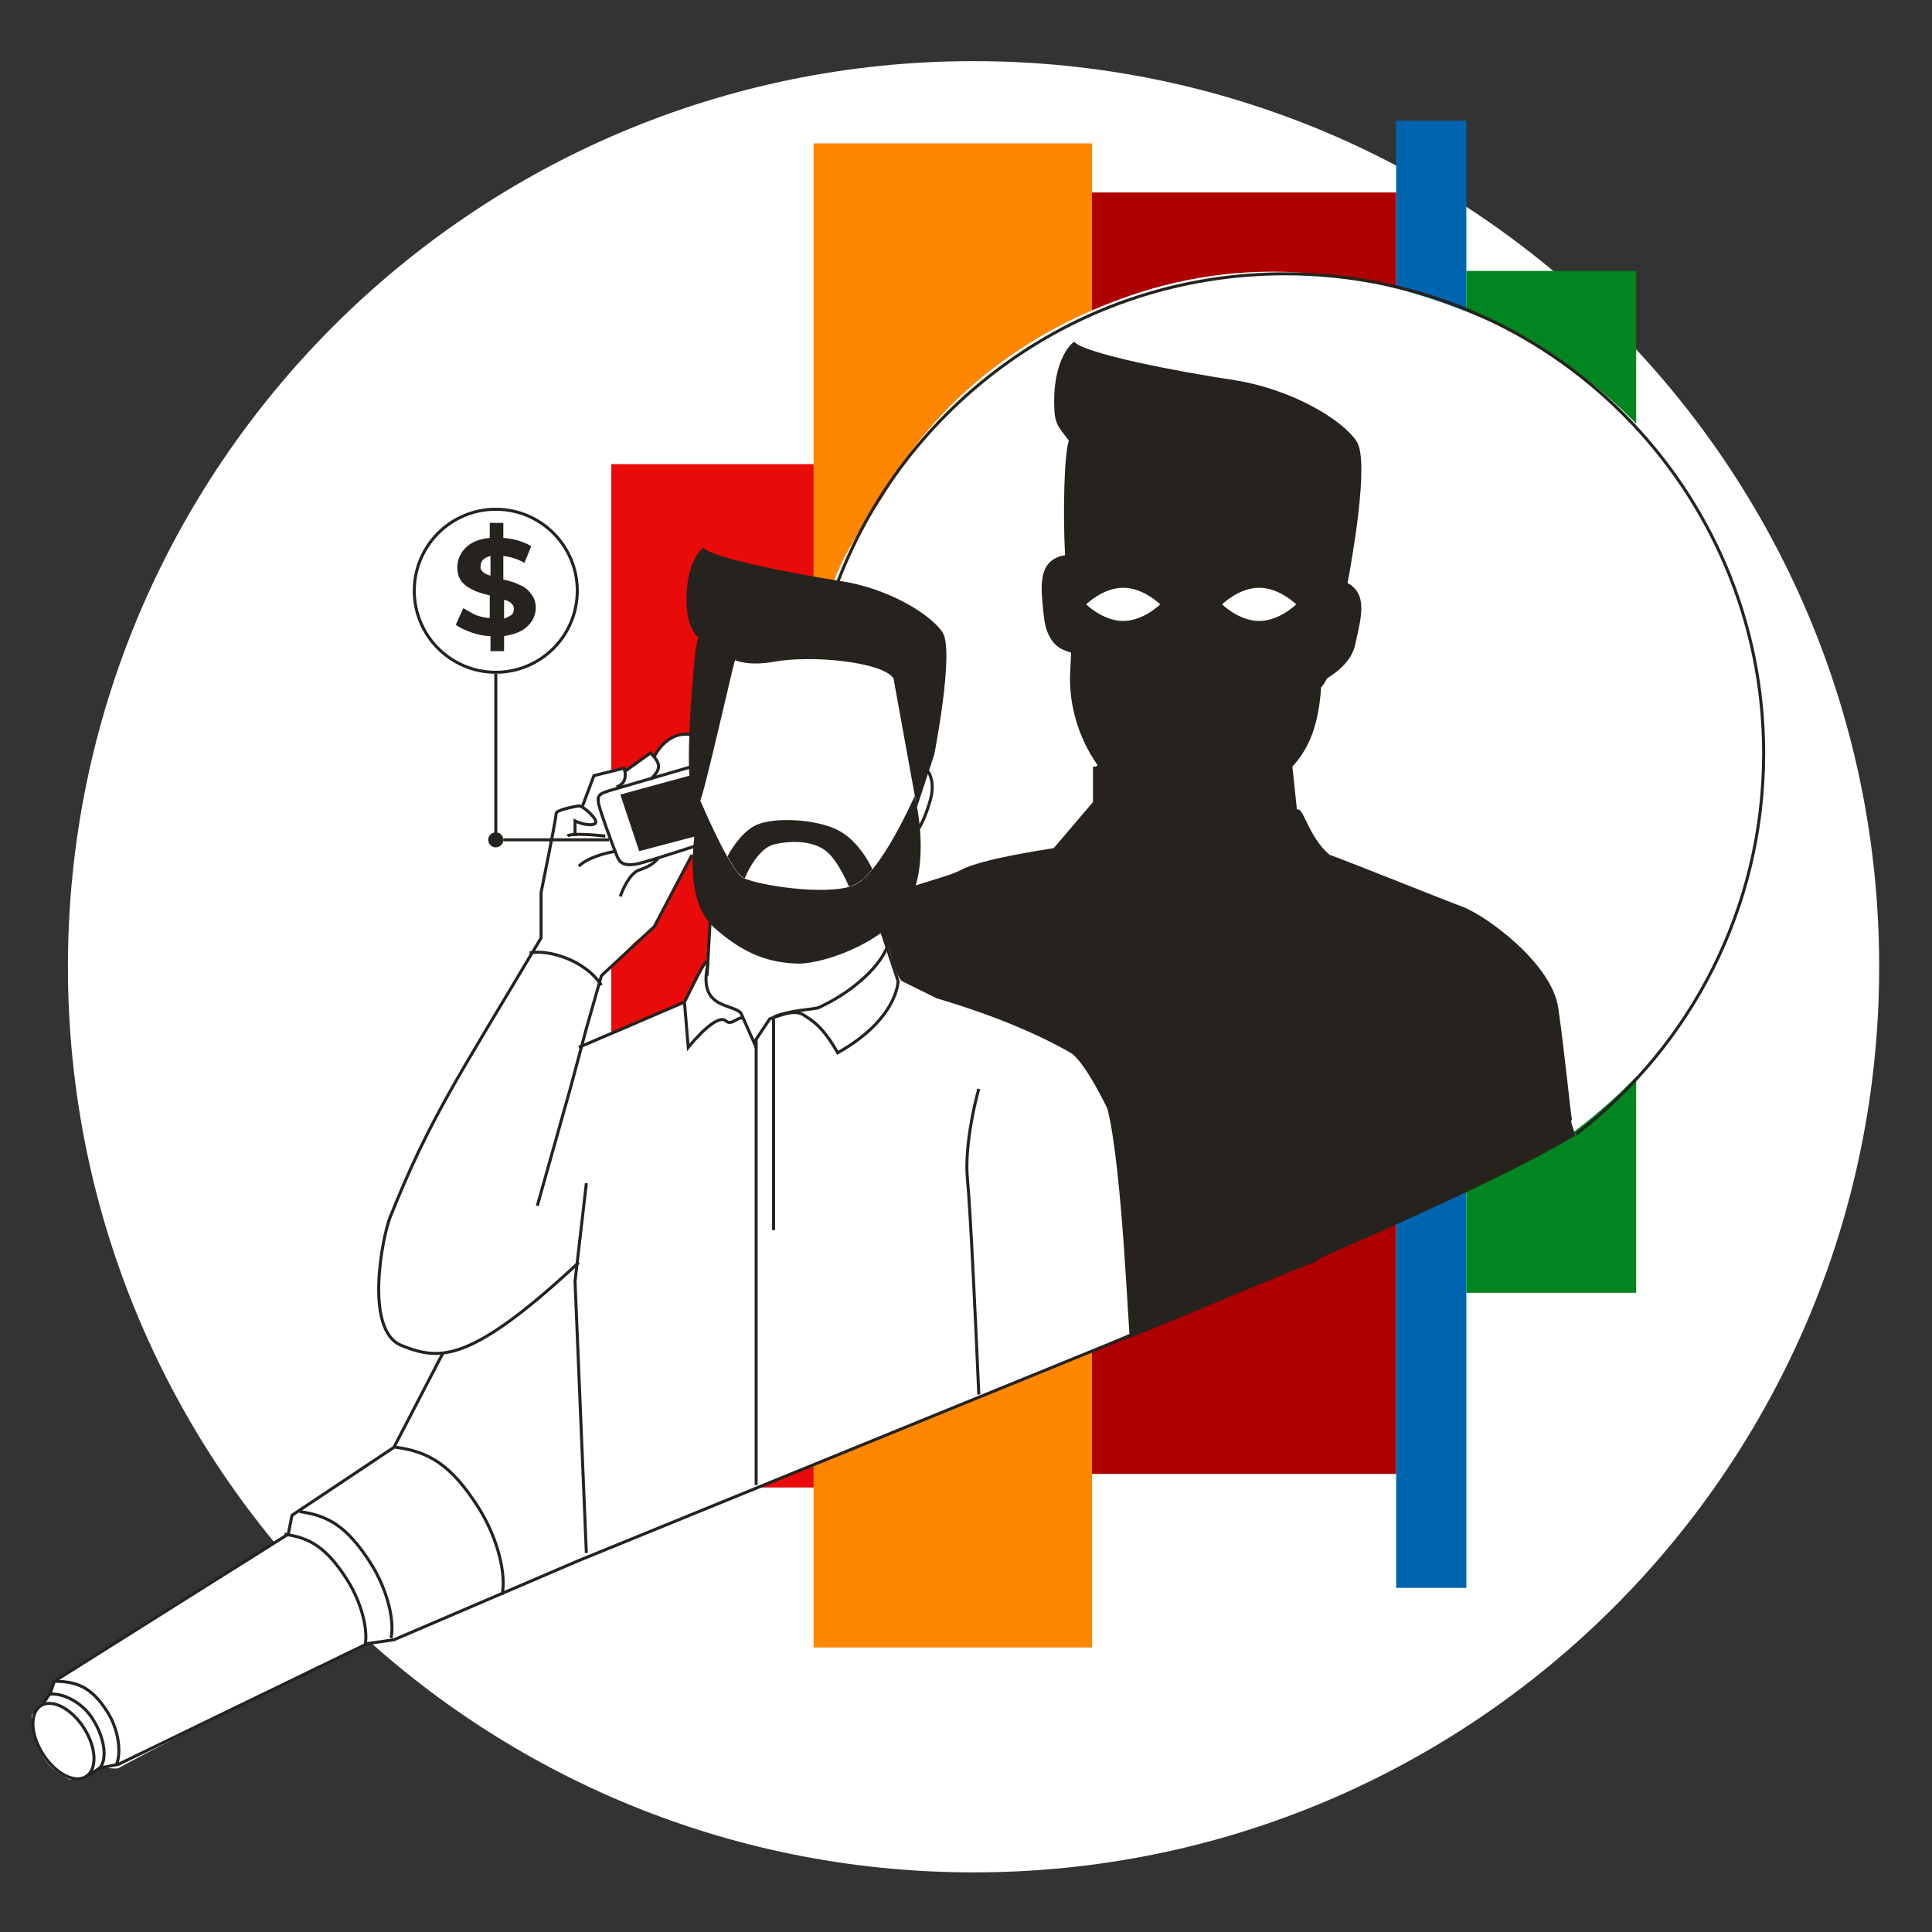
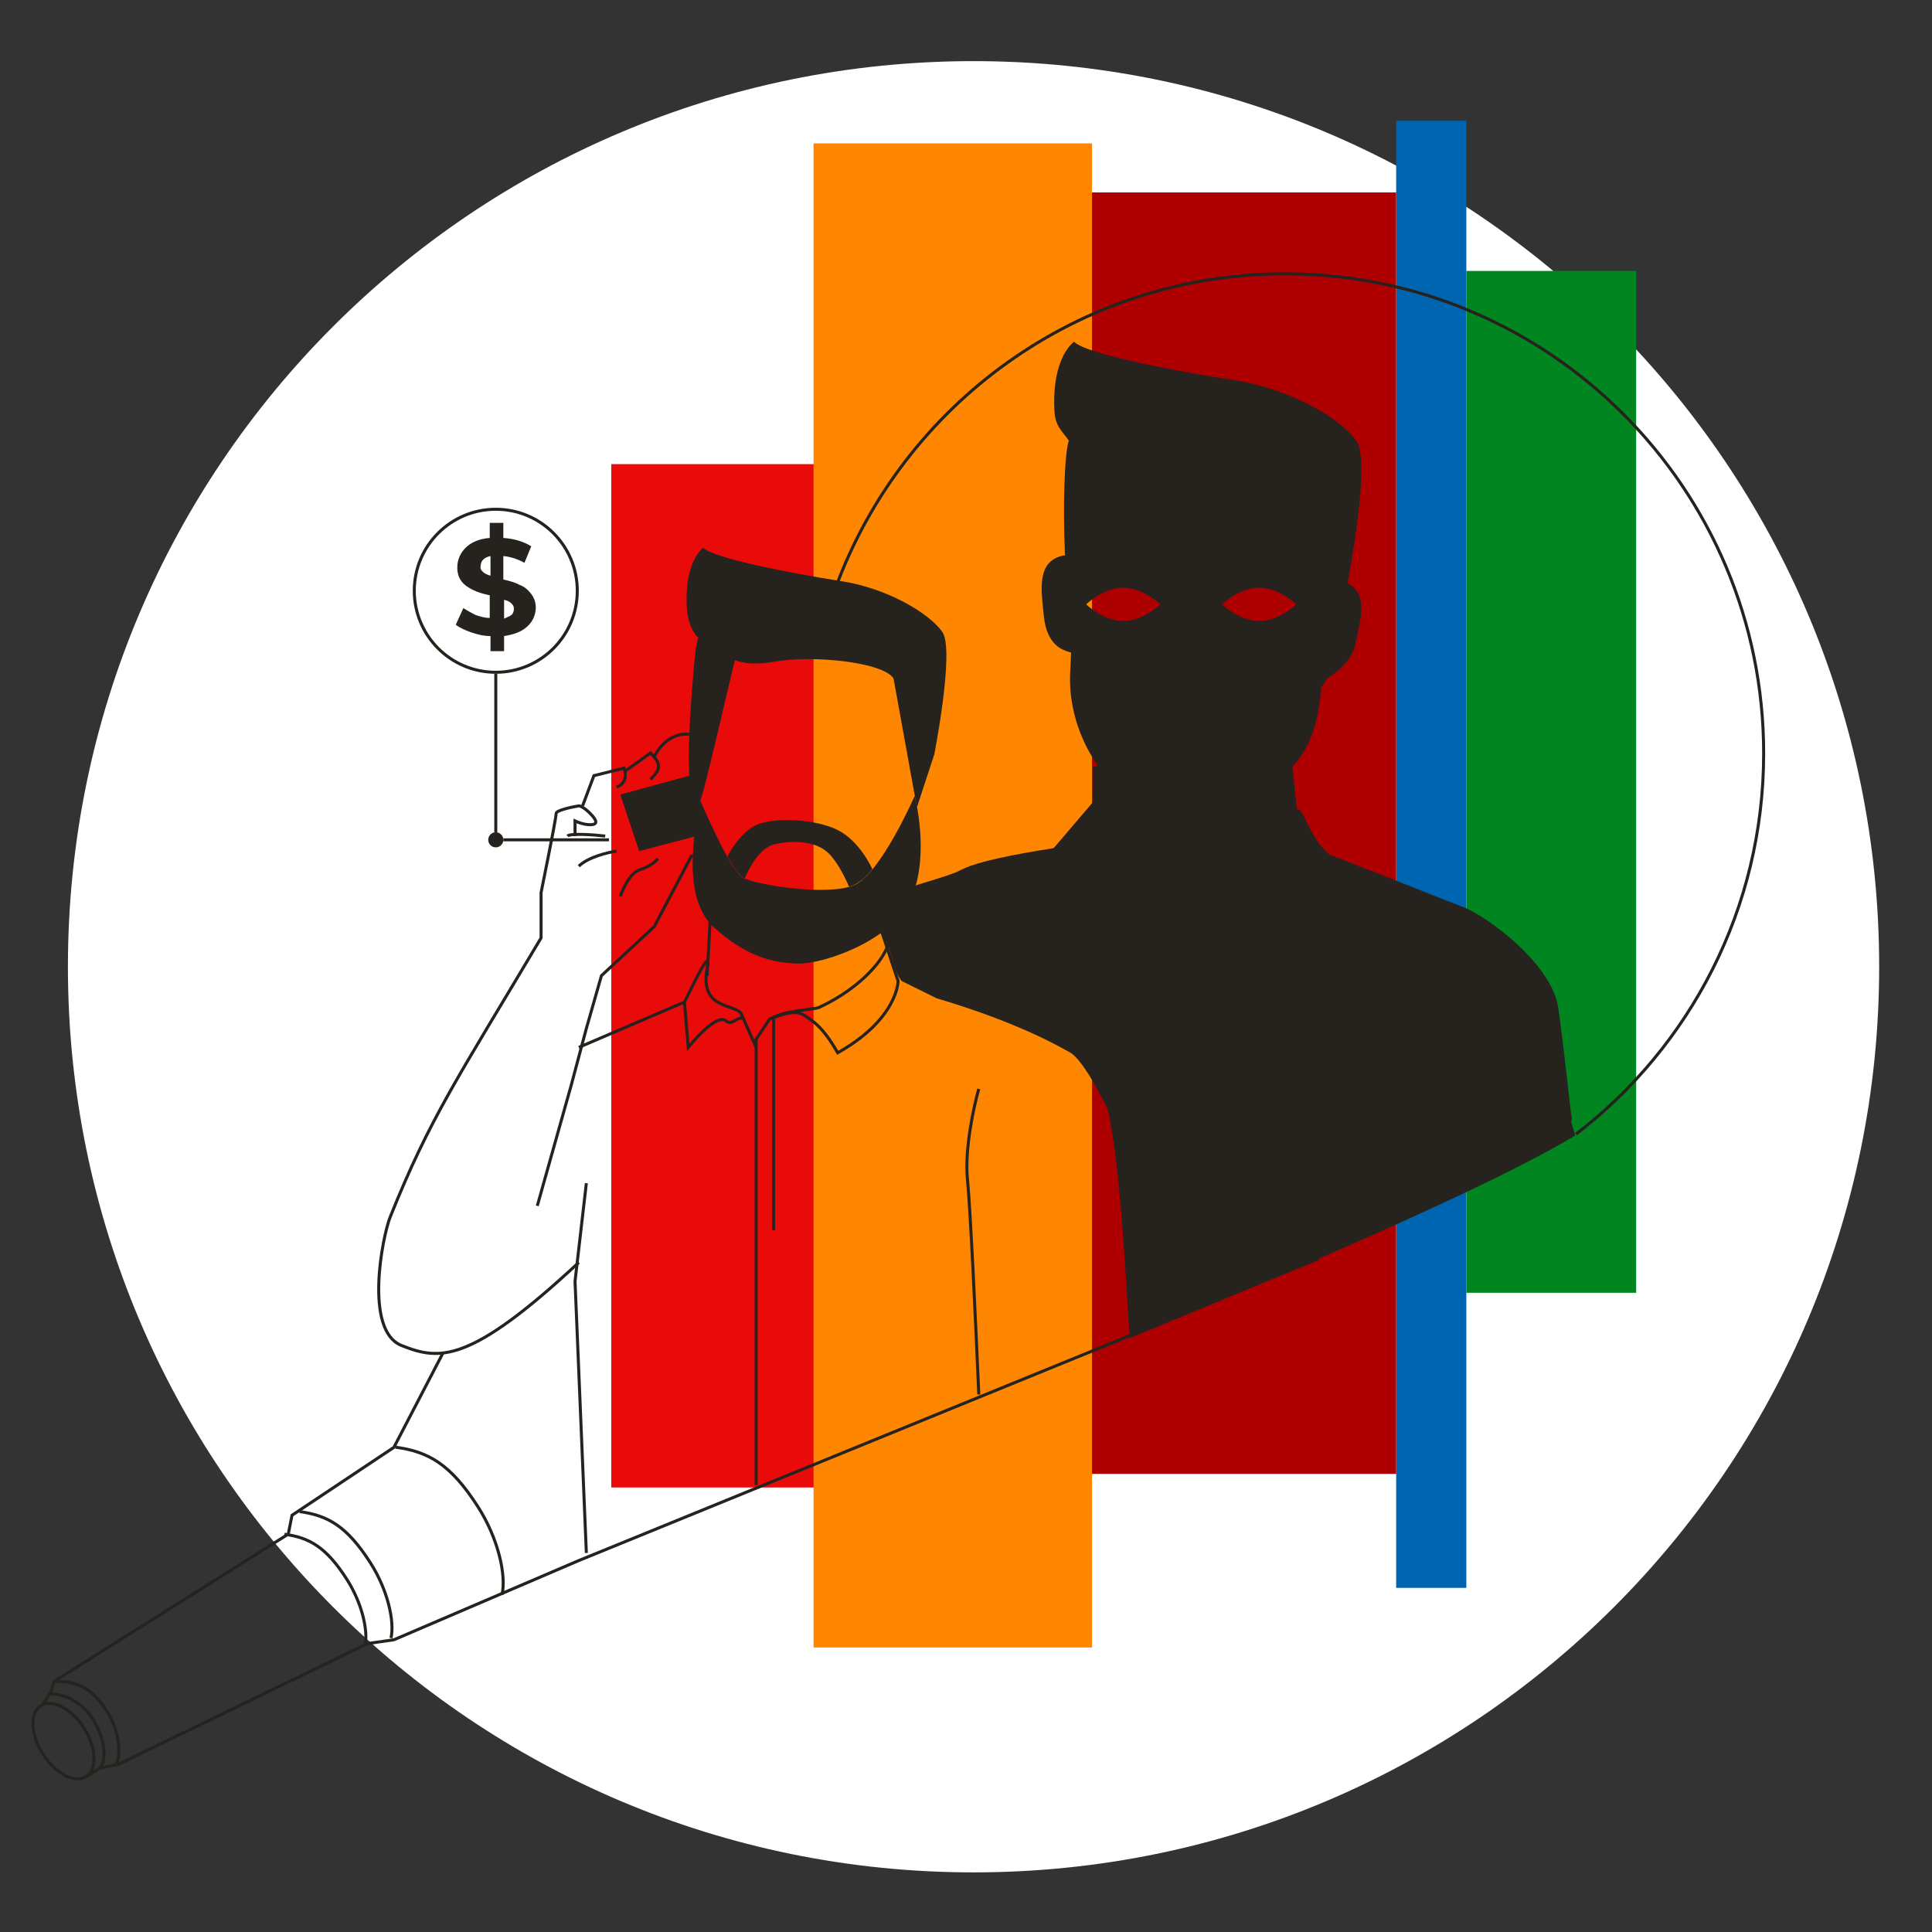
<svg xmlns="http://www.w3.org/2000/svg" width="256" height="256" viewBox="0 0 256 256" fill="none">
  <rect x="0" y="0" width="256" height="256" fill="#333333" stroke="none" />
  <g id="call_thief_mass">
    <g id="darkmodeMask">
      <path id="Vector" d="M129 248.1C195.274 248.1 249 194.374 249 128.1C249 61.825 195.274 8.1 129 8.1C62.726 8.1 9 61.825 9 128.1C9 194.374 62.726 248.1 129 248.1Z" fill="white" />
    </g>
    <g id="stripes">
      <g id="Vector_2">
        <path id="Vector_3" d="M194.3 16H185V210.4H194.3V16Z" fill="#0065B1" />
        <path id="Vector_4" d="M107.9 61.5H81V197.1H107.9V61.5Z" fill="#E90A0A" />
        <path id="Vector_5" d="M185 25.5H144.5V195.3H185V25.5Z" fill="#AE0000" />
        <path id="Vector_6" d="M216.8 35.9H194.3V171.3H216.8V35.9Z" fill="#008520" />
        <path id="Vector_7" d="M144.7 19H107.8V218.3H144.7V19Z" fill="#FF8600" />
      </g>
    </g>
    <g id="whiteFill">
-       <path id="Vector_8" d="M59.194 144.78C58.394 146.18 49.694 163.68 50.194 166.78C50.594 168.98 50.126 172.886 50.694 174.78C51.294 176.78 52.194 177.98 54.194 178.78C56.194 179.48 58.594 178.98 58.194 179.78C55.794 184.38 51.394 192.68 52.194 191.78L38.694 200.78C38.694 201.98 38.194 201.78 38.194 203.28C37.694 204.28 8.694 221.28 7.194 222.78C7.294 223.08 5.862 225.783 5.562 225.983C4.962 226.283 4.962 226.483 4.362 227.083C3.962 227.483 4.394 228.08 4.194 228.28C4.362 230.564 5.194 231.88 5.694 232.78C6.294 233.78 7.194 234.78 9.194 235.78C10.694 235.78 10.194 236.18 13.194 234.28C13.494 234.08 15.294 234.48 15.694 234.28C24.694 229.38 46.225 218.777 47.694 218.28C48.725 217.777 51.694 217.28 51.694 217.28C55.194 216.08 146.194 178.28 146.194 178.28C146.194 178.28 151.394 175.98 154.194 174.78C156.894 173.68 168.194 168.88 169.694 168.28C172.694 166.88 198.162 156.083 204.762 152.483C208.062 150.683 220.284 141.782 226.694 129.283C230.694 121.483 234.194 103.582 233.694 94.782C231.694 65.182 211.794 48.68 196.694 42.28C172.694 31.98 155.094 36.08 142.194 42.28C131.794 47.28 122.998 55.28 118.194 63.78C114.52 70.28 111.694 71.78 108.694 82.383C108.694 82.383 108.694 82.283 99.862 82.383C97.162 82.883 95.694 83.08 94.194 85.28C92.094 88.48 92.694 102.68 92.694 110.28C92.694 115.78 94.694 118.78 94.694 118.78L93.694 126.78C93.694 127.68 90.5 133 90.5 133L77.194 138.78C78.121 135.485 78.143 133.932 79.194 130.78C79.394 130.18 79.694 129.28 79.694 129.28L84.194 124.78L86.694 122.78C86.694 122.78 92.094 113.08 92.194 112.28C92.894 103.48 91.694 97.28 91.694 97.28C89.194 97.28 87.194 98.78 86.694 100.28C86.581 100.365 86.308 99.694 86.194 99.78C85.089 100.622 84.073 101.591 82.694 102.28C82.694 102.28 82.994 101.68 82.194 101.78C81.394 101.88 78.694 102.783 78.694 102.783L76.862 106.78C74.262 107.08 73.694 107.28 73.694 107.28C73.694 107.28 72.394 113.08 72.194 114.78C71.994 116.48 71.794 117.58 71.694 118.28C71.594 118.98 71.694 123.18 71.694 124.28C67.694 131.78 64.035 136.309 59.194 144.78Z" fill="white" />
-       <circle id="Ellipse 12" cx="65.694" cy="78.28" r="11" fill="white" />
-     </g>
+       </g>
    <g id="blackStroke">
      <ellipse id="Ellipse 3" cx="8.41" cy="230.705" rx="5.567" ry="3.22" transform="rotate(57.345 8.41 230.705)" stroke="#26221E" stroke-width="0.4" />
      <path id="Ellipse 4" d="M13.194 234.28C14.194 233.28 13.994 230.44 12.242 227.707C10.75 225.378 8.073 224.267 6.548 224.501M5.695 225.781L6.695 224.281L7.195 222.781L38.195 203.28L38.695 200.78L52.195 191.78L58.694 179.28" stroke="#26221E" stroke-width="0.4" />
      <path id="Vector 19" d="M11.695 235.28L13.194 234.28L15.695 233.78L48.695 217.78L52.195 217.28L76.695 206.78L174.694 166.78" stroke="#26221E" stroke-width="0.4" />
      <path id="Ellipse 5" d="M7.193 222.78C10.194 222.78 12.126 223.553 14.194 226.78C15.744 229.199 16.074 232.133 15.46 233.779" stroke="#26221E" stroke-width="0.4" />
      <path id="Ellipse 6" d="M37.694 203.296C40.978 203.739 43.207 204.975 45.948 209.252C48.002 212.458 48.797 216.116 48.367 218.051" stroke="#26221E" stroke-width="0.4" />
      <path id="Ellipse 7" d="M39.694 200.296C43.422 200.8 45.953 202.203 49.065 207.058C51.398 210.698 52.3 214.851 51.812 217.048" stroke="#26221E" stroke-width="0.4" />
      <path id="Ellipse 8" d="M52.398 191.759C56.745 192.346 59.696 193.982 63.324 199.643C66.044 203.887 67.096 208.73 66.527 211.291" stroke="#26221E" stroke-width="0.4" />
      <path id="Vector 20" d="M117.5 122C119.5 125 115 130.5 108.5 133.5C107.922 133.767 104.784 133.796 102.5 134.763M100.195 137.78V196.78" stroke="#26221E" stroke-width="0.4" />
      <path id="Vector 21" d="M116.694 123L119 130C119 130 119 135 111 139.5C109 136 107.708 135.289 106.5 134.5C105.305 133.72 103.5 134.5 102 135L100 138" stroke="#26221E" stroke-width="0.4" />
      <path id="Vector 39" d="M102.5 135V163" stroke="#26221E" stroke-width="0.4" />
      <path id="Vector 22" d="M100.195 138.78L98.195 134.28C97.195 132.947 92.694 133.779 93.694 128.28C94.195 125.525 92.195 129.781 90.695 132.781M90.695 132.781L91.195 138.78C92.278 137.447 95.109 134.31 96.195 135.28C97 136 97.886 134.49 98.5 135M90.695 132.781L76.695 138.78" stroke="#26221E" stroke-width="0.4" />
      <path id="Vector 36" d="M94.194 120.28L93.694 129.28" stroke="#26221E" stroke-width="0.4" />
      <path id="Vector 23" d="M77.695 156.78L76.195 169.78L77.695 205.78" stroke="#26221E" stroke-width="0.4" />
      <path id="Vector 24" d="M129.695 144.28C129.028 146.614 127.795 152.28 128.195 156.28C128.595 160.28 129.361 176.947 129.695 184.78" stroke="#26221E" stroke-width="0.4" />
      <path id="Vector 25" d="M71.194 159.78L75.694 143.78L77.694 136.28L79.695 129.28L86.695 122.78L91.695 113.28" stroke="#26221E" stroke-width="0.4" />
      <path id="Vector 26" d="M76.195 110.78V108.78C76.528 108.947 77.395 109.28 78.195 109.28C79.195 109.28 79.195 108.78 78.195 107.78C77.395 106.98 76.861 106.78 76.695 106.78C75.695 106.947 73.695 107.38 73.695 107.78C73.695 108.18 73.028 111.614 72.695 113.28L71.695 118.28V124.28C60.694 142.78 56.947 148.148 51.695 161.28C50.695 163.78 48.195 176.28 53.195 178.28C58.195 180.28 62.195 180.78 76.695 167.28" stroke="#26221E" stroke-width="0.4" />
-       <path id="Vector 35" d="M70.194 126.281C72.194 125.781 77.294 126.934 79.694 130.534" stroke="#26221E" stroke-width="0.4" />
      <path id="Vector 27" d="M77.195 106.78L78.695 102.78L82.695 101.78C82.862 102.28 83.195 103.78 81.695 104.28" stroke="#26221E" stroke-width="0.4" />
      <path id="Vector 32" d="M80.195 110.78C78.695 110.614 75.595 110.38 75.195 110.78" stroke="#26221E" stroke-width="0.4" />
      <path id="Vector 33" d="M81.694 112.78C80.528 112.947 77.894 113.58 76.694 114.78" stroke="#26221E" stroke-width="0.4" />
      <path id="Vector 34" d="M82.194 118.78C82.528 117.78 83.495 115.68 84.694 115.28C86.194 114.78 86.694 114.28 87.194 113.78" stroke="#26221E" stroke-width="0.4" />
      <path id="Vector 28" d="M82.695 102.28L86.195 99.78C87.694 101.28 87.542 101.932 86.194 103.28" stroke="#26221E" stroke-width="0.4" />
      <path id="Vector 29" d="M86.694 100.28C87.249 99.069 89.027 96.792 91.694 97.374" stroke="#26221E" stroke-width="0.4" />
-       <path id="Vector 30" d="M120.695 100.78C122.028 100.947 124.395 102.28 123.195 106.28C121.695 111.28 120.195 111.28 119.195 111.28" stroke="#26221E" stroke-width="0.4" />
-       <path id="Vector 31" d="M92.694 101.28L80.694 104.78C79.195 105.28 78.894 105.38 79.694 107.78C80.494 110.18 81.361 112.447 81.694 113.28C82.028 114.114 82.394 115.08 85.194 114.28C87.994 113.48 92.527 111.947 93.194 111.78" stroke="#26221E" stroke-width="0.4" />
      <path id="Vector 37" d="M80.694 111.28L66.694 111.28" stroke="#26221E" stroke-width="0.4" />
      <path id="Vector 38" d="M65.694 110.28V89.28" stroke="#26221E" stroke-width="0.4" />
      <circle id="Ellipse 10" cx="65.694" cy="78.28" r="10.8" stroke="#26221E" stroke-width="0.4" />
      <path id="Ellipse 9" d="M110.694 77.966C119.589 53.64 142.905 36.28 170.268 36.28C205.297 36.28 233.694 64.73 233.694 99.825C233.694 120.386 223.947 138.666 208.831 150.28" stroke="#26221E" stroke-width="0.4" />
    </g>
    <g id="blackFill">
      <path id="Vector_9" d="M82.194 105.28L84.694 112.78L92.294 110.78L93.194 102.28L82.194 105.28Z" fill="#26221E" />
      <path id="Vector_10" d="M121.194 105.48C121.194 105.48 123.194 112.88 120.894 118.68C118.694 124.48 109.194 127.78 105.694 127.68C102.294 127.58 98.794 126.68 94.594 122.88C90.394 119.08 91.894 110.48 92.794 106.08C92.794 106.08 96.694 115.28 98.394 116.28C100.194 117.28 109.694 118.78 113.194 117.28C116.694 115.78 121.194 105.48 121.194 105.48Z" fill="#26221E" />
      <circle id="Ellipse 11" cx="65.694" cy="111.28" r="1" fill="#26221E" />
      <g id="Vector_11">
        <path d="M121.494 106.98L123.794 99.98C123.794 99.98 126.494 86.28 124.894 83.78C123.194 81.28 117.494 77.88 111.294 76.98C104.994 75.98 94.494 73.98 93.194 72.58C93.194 72.58 90.694 74.28 90.994 80.38C91.094 81.98 91.494 83.38 92.394 84.38C92.594 84.58 92.594 84.48 92.494 84.58C92.394 84.88 92.294 85.58 92.194 85.88C91.594 91.38 90.194 108.28 92.794 105.98C93.094 106.08 97.294 87.48 97.394 87.48C98.994 88.08 100.894 87.98 102.594 87.68C107.494 86.78 116.894 87.68 118.394 89.88" fill="#26221E" />
        <path fill-rule="evenodd" clip-rule="evenodd" d="M69.794 83.076C69.092 83.717 68.034 84.09 66.794 84.281V86.281H64.994V84.281C64.094 84.281 63.294 84.081 62.394 83.781C61.594 83.481 60.894 83.18 60.394 82.781L61.394 80.58C61.894 80.88 62.394 81.18 62.994 81.48C63.594 81.68 64.194 81.88 64.894 81.88V78.88C63.994 78.68 63.294 78.481 62.694 78.18C62.094 77.88 61.594 77.58 61.194 77.08C60.794 76.58 60.594 75.981 60.594 75.18C60.594 74.18 60.994 73.28 61.694 72.58C62.394 71.88 63.494 71.38 64.894 71.281V69.281H66.694V71.281C68.194 71.38 69.394 71.78 70.394 72.38L69.494 74.58C68.594 74.08 67.694 73.781 66.694 73.68V76.781L66.695 76.781C67.495 76.981 68.294 77.181 68.794 77.48C69.394 77.68 69.894 78.08 70.294 78.58C70.694 79.08 70.994 79.68 70.994 80.48C70.994 81.48 70.594 82.38 69.794 83.08L69.794 83.076ZM64.994 76.281C64.594 76.18 64.194 75.981 63.994 75.781C63.794 75.581 63.594 75.38 63.694 74.98C63.694 74.68 63.794 74.38 63.994 74.18C64.194 73.981 64.494 73.781 64.994 73.68V76.281ZM68.094 80.68C68.094 80.981 67.994 81.28 67.794 81.48C67.6 81.61 67.406 81.697 67.186 81.797C67.065 81.851 66.936 81.91 66.794 81.98V79.48C67.294 79.58 67.594 79.78 67.794 79.98C67.994 80.18 68.094 80.38 68.094 80.68Z" fill="#26221E" />
      </g>
      <path id="Vector_12" d="M115.594 115.18C115.594 115.18 113.994 111.48 110.994 109.98C107.994 108.48 102.594 108.28 100.294 109.28C97.994 110.28 96.394 113.48 96.394 113.48C96.994 114.48 97.794 116.08 98.694 116.38C98.694 116.38 100.194 112.48 102.594 111.88C105.094 111.28 107.994 111.48 109.594 112.88C111.194 114.28 112.494 117.48 112.494 117.48C112.494 117.48 113.194 117.38 114.094 116.68C114.594 116.38 115.594 115.18 115.594 115.18Z" fill="#26221E" />
      <path id="Vector_13" d="M206.482 133.58C205.681 127.78 197.174 121.48 193.871 120.18C190.668 118.98 177.495 113.68 176.194 113.28C173.331 110.88 172.694 106.78 171.851 107.28L171.25 101.58C173.653 98.98 174.754 95.68 175.054 91.08L175.454 90.58L175.855 89.88C175.955 89.78 178.957 88.18 179.558 85.48C180.158 82.68 180.959 79.98 179.758 78.28C179.458 77.88 179.057 77.48 178.557 77.28C178.957 75.08 181.56 61.18 179.758 58.48C177.756 55.48 171.05 51.58 163.643 50.38C156.237 49.28 143.725 46.88 142.324 45.28C142.324 45.28 139.321 47.28 139.722 54.48C139.822 56.48 140.723 57.08 141.624 58.38C141.023 60.18 140.823 67.58 141.123 73.58C140.222 73.68 139.522 74.08 139.021 74.58C137.62 76.08 138.02 78.88 138.321 81.68C138.721 85.78 141.223 86.18 141.323 86.28L141.924 86.48L141.824 88.78C141.523 93.08 142.825 97.68 145.427 101.38C145.427 101.48 145.227 101.48 145.227 101.58H144.826V106.28L139.622 112.38C138.521 112.58 130.113 113.78 127.311 115.28C124.408 116.88 113.794 118.28 113.194 123.28C118 120.18 117.698 128.2 119.5 130L124.108 132.28C128.512 133.58 135.718 135.98 141.824 139.48C143.725 140.58 146.728 146.88 146.728 146.88C148.73 154.68 149.531 177.28 149.731 177.28C149.731 177.28 193.871 159.48 208.684 150.48C208.784 150.38 208.084 148.58 208.184 148.48C208.284 148.48 208.284 148.38 208.284 148.28C208.184 148.18 207.283 139.08 206.482 133.58ZM148.83 82.28C146.128 82.28 143.926 80.08 143.926 80.08C143.926 80.08 146.128 77.88 148.83 77.88C151.533 77.88 153.734 80.08 153.734 80.08C153.734 80.08 151.533 82.28 148.83 82.28ZM161.942 80.08C161.942 80.08 164.144 77.88 166.846 77.88C169.549 77.88 171.751 80.08 171.751 80.08C171.751 80.08 169.549 82.28 166.846 82.28C164.144 82.28 161.942 80.08 161.942 80.08Z" fill="#26221E" />
    </g>
  </g>
</svg>